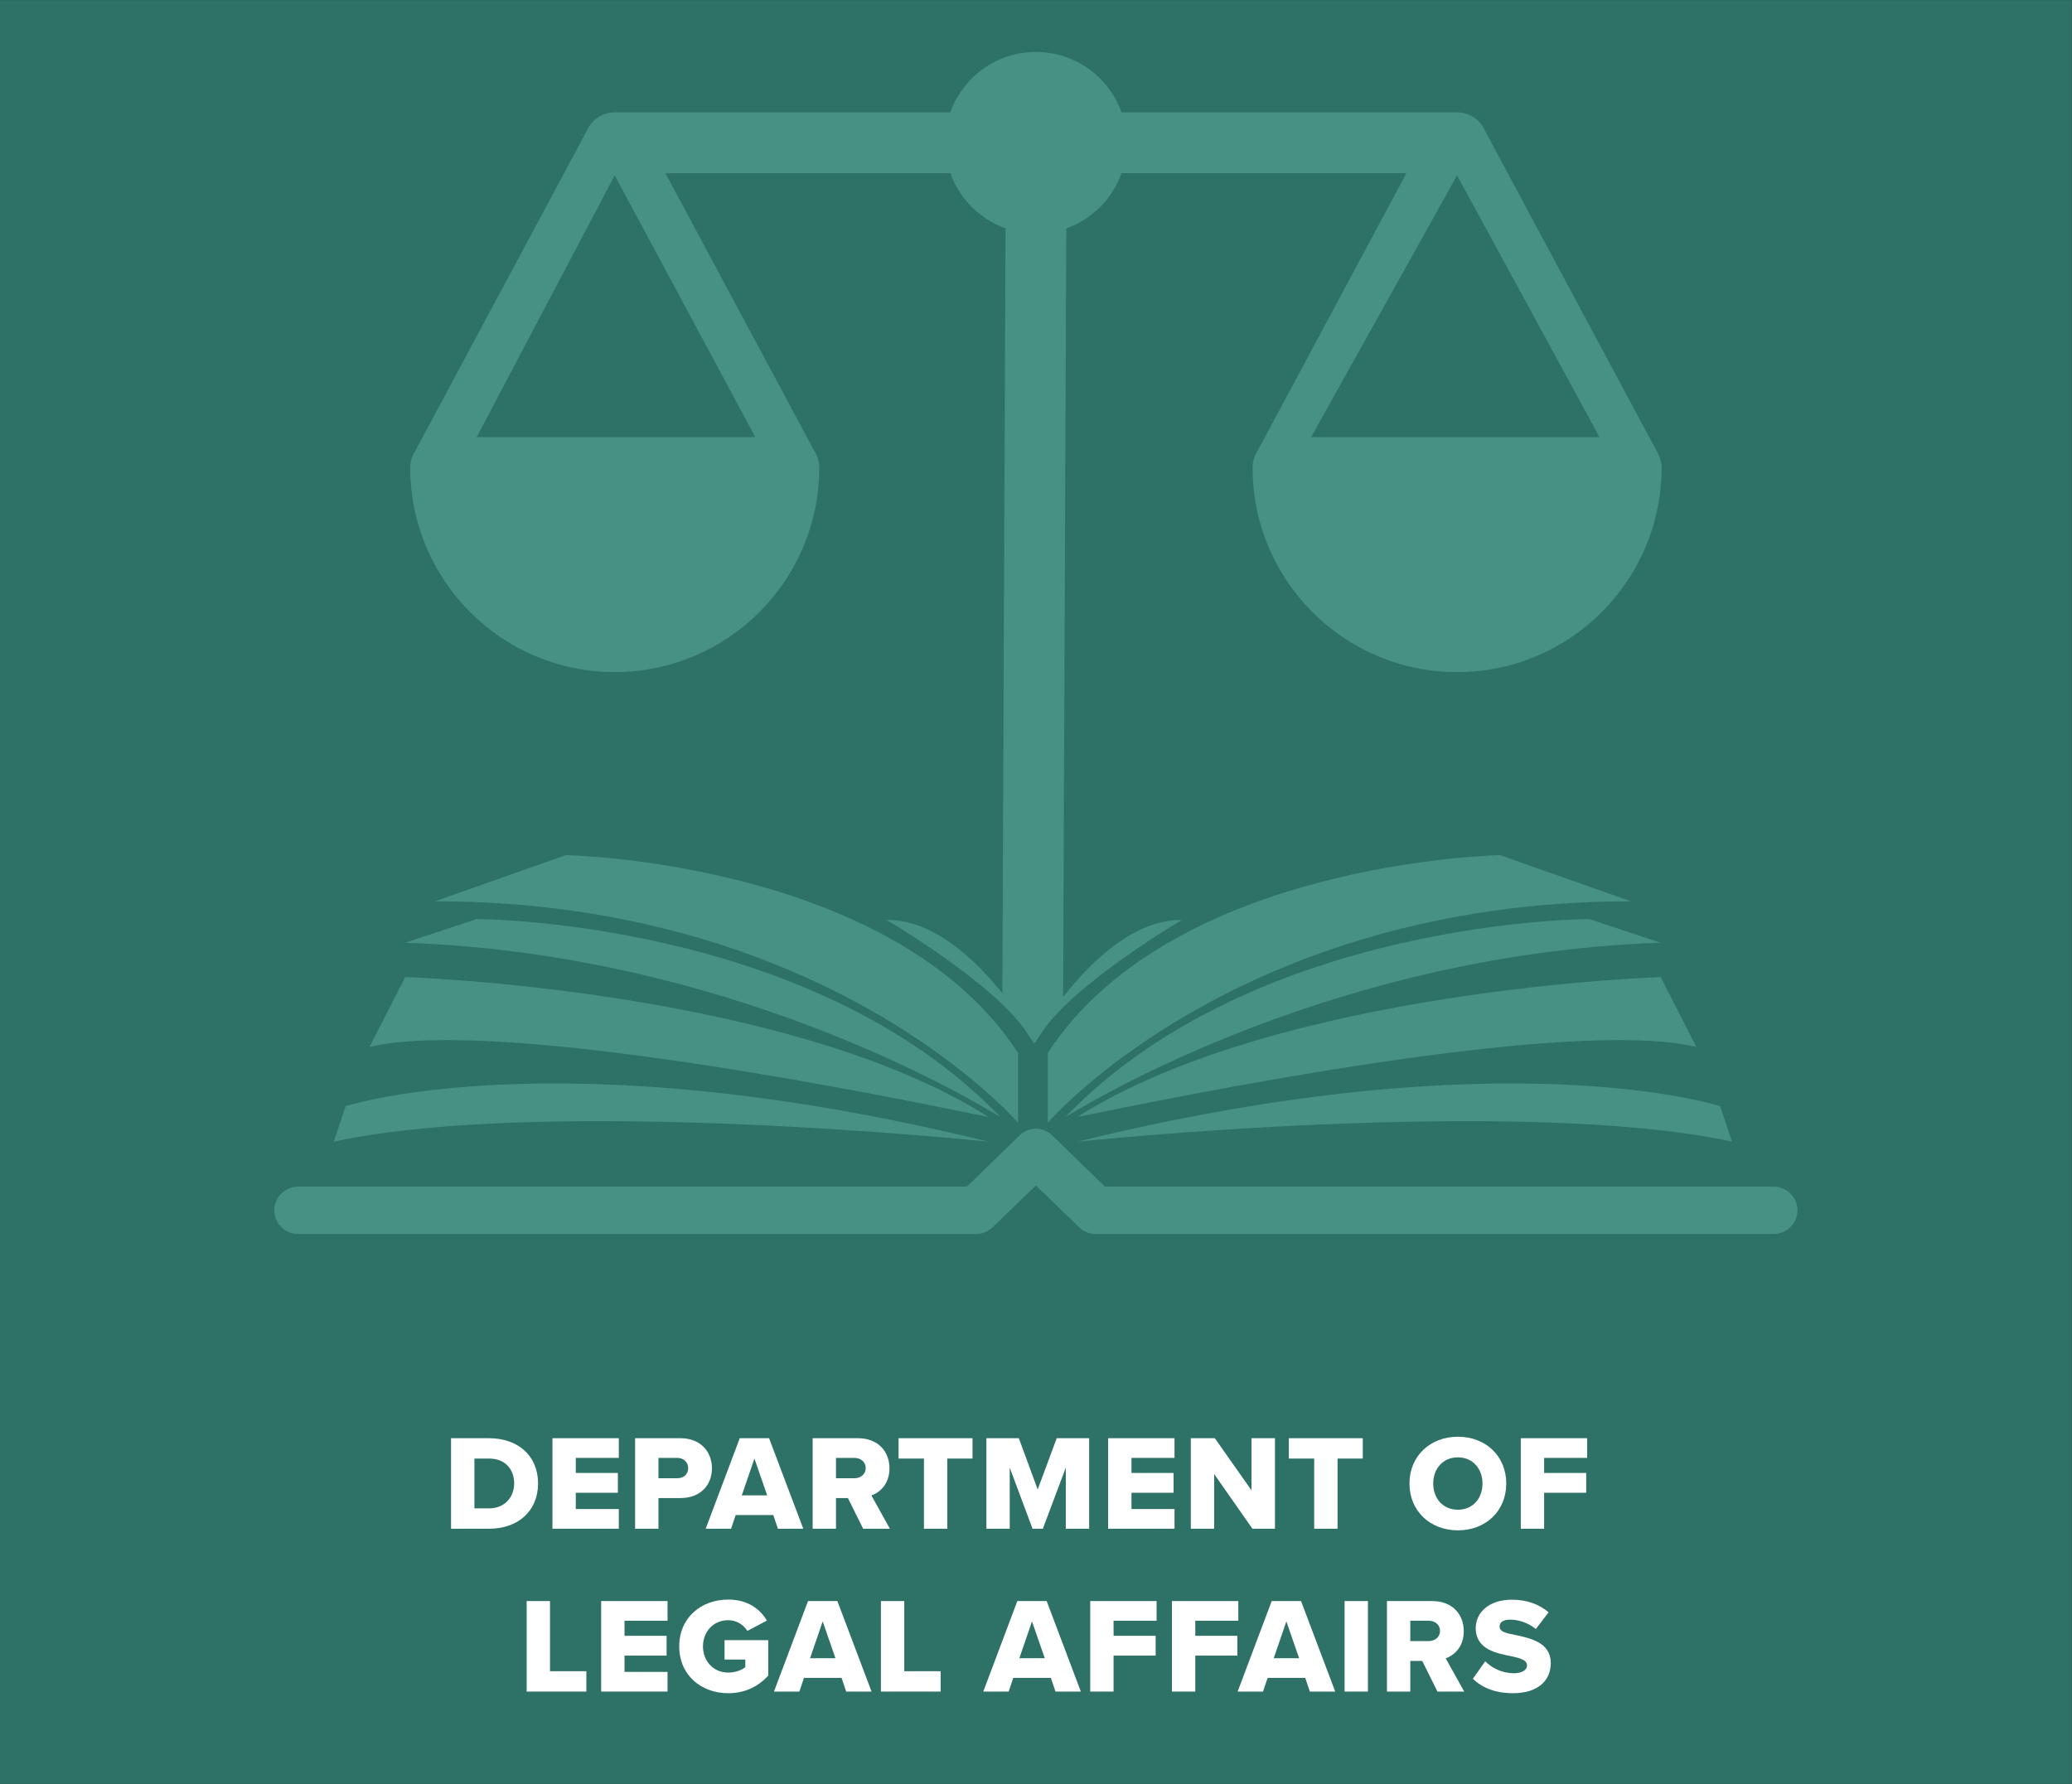
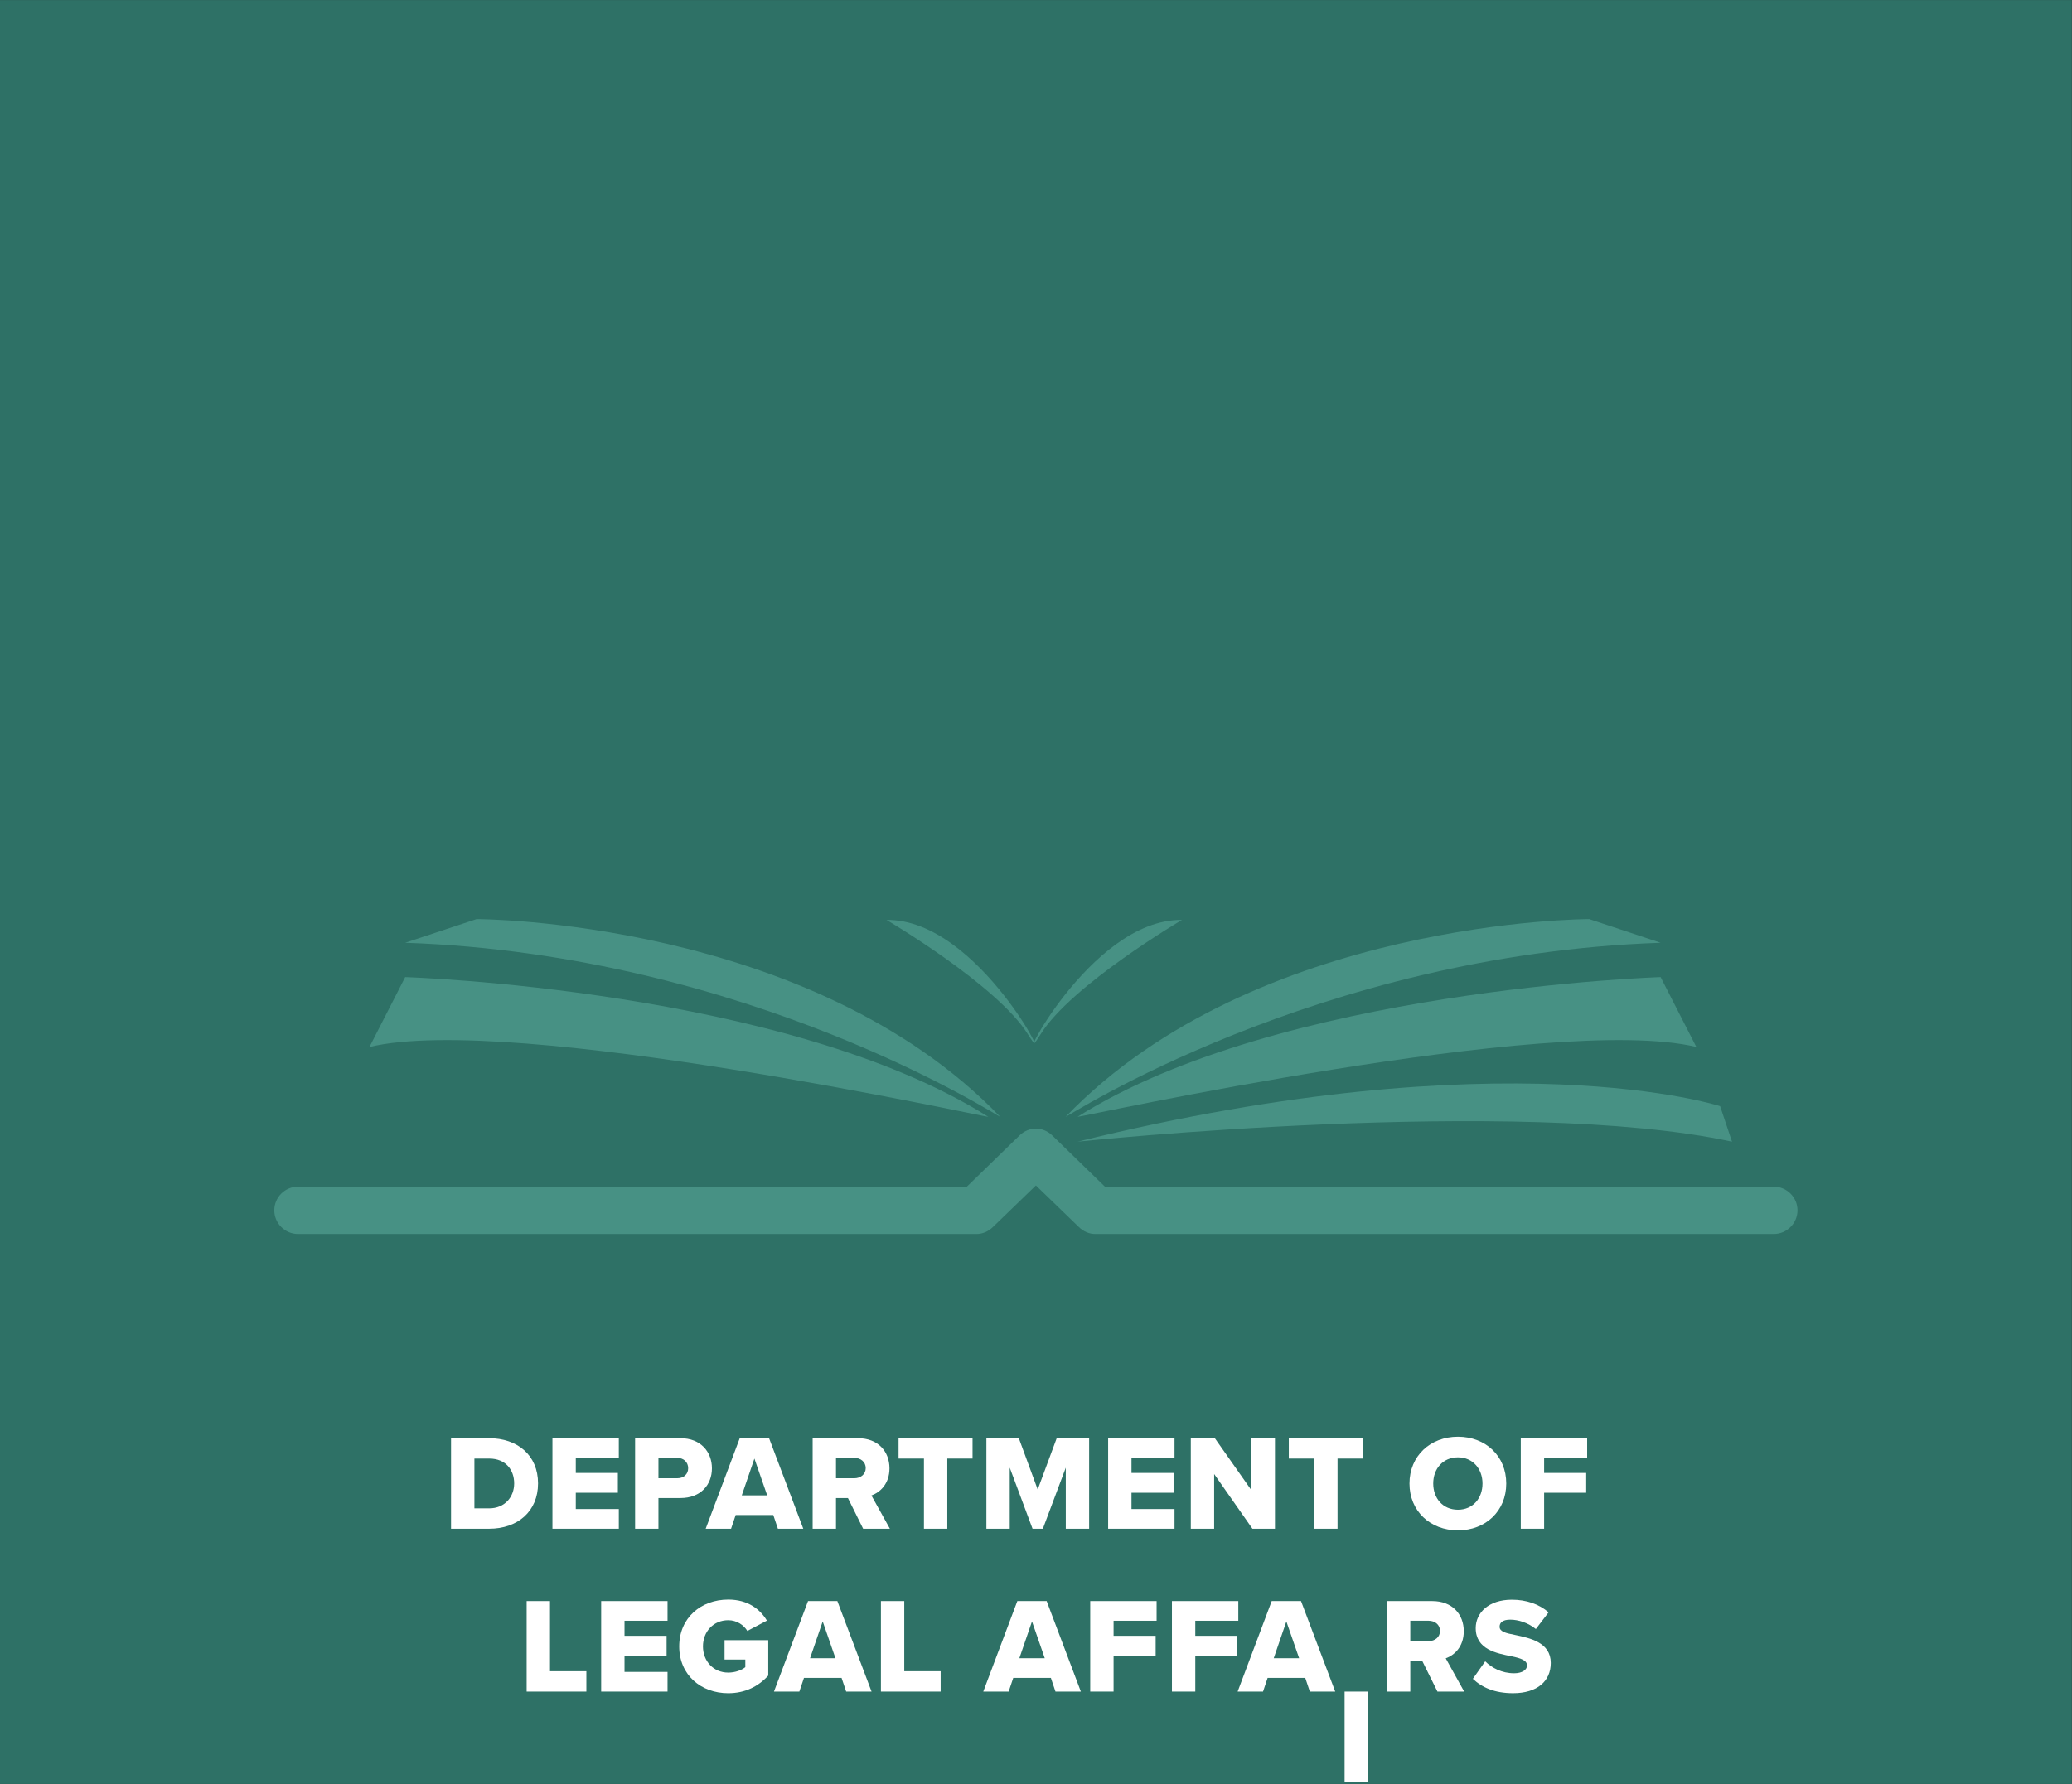
<svg xmlns="http://www.w3.org/2000/svg" id="Réteg_1" viewBox="0 0 1221.2 1051.68">
  <rect x="0" y="0" width="1221.2" height="1051.68" fill="#333333" stroke="none" />
  <defs>
    <style>.cls-1{fill:#fff;}.cls-2{fill:#479184;}.cls-3{isolation:isolate;}.cls-4{fill:#2e7166;}</style>
  </defs>
  <rect id="KPICC1" class="cls-4" x="0" y=".02" width="1221.09" height="1051.67" />
-   <path class="cls-2" d="M592.25,590.31l17.62,23.89,16.69-23.89,1.9-455.68c15.15-5.39,27.15-17.39,32.54-32.54h167.93l-87.75,163.73c-1.85,2.82-2.93,6.2-2.93,9.83,0,66.58,53.96,120.57,120.53,120.57s120.53-53.99,120.53-120.57c0-2.93-.79-5.81-2.16-8.39l-101.86-190.09c-2.73-6.42-9.09-10.94-16.5-10.94h-197.79c-7.37-20.75-27.17-35.61-50.45-35.61s-43.07,14.87-50.45,35.61h-197.78c-7.41,0-13.77,4.52-16.5,10.94l-101.08,188.63c-1.86,2.84-2.94,6.21-2.94,9.84,0,66.58,53.96,120.57,120.53,120.57s120.53-53.99,120.53-120.57c0-3.63-1.08-7.01-2.93-9.83l-87.75-163.73h167.93c5.39,15.15,17.39,27.15,32.54,32.54l-1.9,455.68M445.19,257.73h-164.26l81.37-154.35,82.89,154.35ZM772.75,257.73l86.02-154.35,83.96,154.35h-169.99Z" />
  <path class="cls-2" d="M1045.38,727.46h-399.78c-3.5,0-7.01-1.39-9.82-4.19l-25.24-24.43-25.25,24.43c-2.81,2.79-6.32,4.19-9.82,4.19H175.7c-7.72,0-14.03-6.27-14.03-13.96s6.31-13.96,14.03-13.96h394.16l30.86-30.01c5.61-5.59,14.03-5.59,19.64,0l30.85,30.01h394.17c7.71,0,14.03,6.28,14.03,13.96s-6.32,13.96-14.03,13.96Z" />
-   <path class="cls-2" d="M256.36,531.33l77.14-27.22s192.87,3.49,266.51,116.57v41.18s-112.21-130.53-343.66-130.53Z" />
  <path class="cls-2" d="M238.81,555.76l42.08-13.96s196.38,0,308.6,116.57c0,.7-147.28-95.63-350.68-102.61Z" />
  <path class="cls-2" d="M217.77,617.19l21.04-41.18s224.44,6.98,343.67,82.37c0,.7-280.54-61.43-364.71-41.18Z" />
-   <path class="cls-2" d="M203.74,652.09s126.25-41.18,378.74,20.94c0,0-259.5-27.22-385.75,0l7.01-20.94Z" />
-   <path class="cls-2" d="M961.21,531.33l-77.14-27.22s-192.87,3.49-266.51,116.57v41.18s112.21-130.53,343.66-130.53Z" />
  <path class="cls-2" d="M978.75,555.76l-42.08-13.96s-196.38,0-308.6,116.57c0,.7,147.28-95.63,350.68-102.61Z" />
  <path class="cls-2" d="M999.79,617.19l-21.04-41.18s-224.44,6.98-343.67,82.37c0,.7,280.54-61.43,364.71-41.18Z" />
  <path class="cls-2" d="M1013.81,652.09s-126.24-41.18-378.73,20.94c0,0,259.5-27.22,385.74,0l-7.01-20.94Z" />
  <path class="cls-2" d="M522.5,542.29s65.16,38.37,83.26,67.33c18.1,28.96-28.24-68.06-83.26-67.33Z" />
  <path class="cls-2" d="M696.63,542.29s-65.16,38.37-83.26,67.33c-18.1,28.96,28.24-68.06,83.26-67.33Z" />
  <g id="KERESŐ" class="cls-3">
    <g class="cls-3">
      <path class="cls-1" d="M265.84,901.21v-53.36h22.4c16.8,0,28.88,10.08,28.88,26.64s-12.08,26.72-28.8,26.72h-22.48ZM279.61,889.21h8.64c9.36,0,14.8-6.8,14.8-14.72s-4.96-14.64-14.72-14.64h-8.72v29.36Z" />
      <path class="cls-1" d="M325.6,901.21v-53.36h39.12v11.6h-25.36v8.88h24.8v11.68h-24.8v9.6h25.36v11.6h-39.12Z" />
      <path class="cls-1" d="M374.32,901.21v-53.36h26.72c12,0,18.56,8.08,18.56,17.76s-6.56,17.52-18.56,17.52h-12.96v18.08h-13.76ZM399.2,859.45h-11.12v12h11.12c3.68,0,6.4-2.32,6.4-5.92s-2.72-6.08-6.4-6.08Z" />
      <path class="cls-1" d="M458.48,901.21l-2.72-8.08h-22.16l-2.72,8.08h-14.96l20.08-53.36h17.28l20.16,53.36h-14.96ZM444.64,859.85l-7.44,21.68h14.96l-7.52-21.68Z" />
      <path class="cls-1" d="M508.72,901.21l-8.96-18.08h-7.04v18.08h-13.76v-53.36h26.72c11.84,0,18.56,7.84,18.56,17.76,0,9.28-5.68,14.24-10.64,16l10.88,19.6h-15.76ZM503.6,859.45h-10.88v12h10.88c3.6,0,6.64-2.32,6.64-6s-3.04-6-6.64-6Z" />
      <path class="cls-1" d="M544.56,901.21v-41.36h-14.96v-12h43.6v12h-14.88v41.36h-13.76Z" />
      <path class="cls-1" d="M628.16,901.21v-36l-13.52,36h-6.08l-13.44-36v36h-13.76v-53.36h19.12l11.12,30.24,11.2-30.24h19.12v53.36h-13.76Z" />
      <path class="cls-1" d="M653.12,901.21v-53.36h39.12v11.6h-25.36v8.88h24.8v11.68h-24.8v9.6h25.36v11.6h-39.12Z" />
      <path class="cls-1" d="M738.16,901.21l-22.56-32.24v32.24h-13.76v-53.36h14.16l21.6,30.72v-30.72h13.84v53.36h-13.28Z" />
      <path class="cls-1" d="M774.56,901.21v-41.36h-14.96v-12h43.6v12h-14.88v41.36h-13.76Z" />
      <path class="cls-1" d="M859.28,846.97c16.32,0,28.48,11.36,28.48,27.6s-12.16,27.6-28.48,27.6-28.56-11.36-28.56-27.6,12.24-27.6,28.56-27.6ZM859.28,859.13c-8.88,0-14.56,6.72-14.56,15.44s5.68,15.44,14.56,15.44,14.48-6.8,14.48-15.44-5.68-15.44-14.48-15.44Z" />
      <path class="cls-1" d="M896.32,901.21v-53.36h39.12v11.6h-25.36v8.88h24.8v11.68h-24.8v21.2h-13.76Z" />
      <path class="cls-1" d="M310.4,997.21v-53.36h13.76v41.36h21.44v12h-35.2Z" />
      <path class="cls-1" d="M354.32,997.21v-53.36h39.12v11.6h-25.36v8.88h24.8v11.68h-24.8v9.6h25.36v11.6h-39.12Z" />
      <path class="cls-1" d="M429.2,942.97c11.68,0,18.88,5.76,22.8,12.4l-11.52,6.08c-2.16-3.52-6.24-6.32-11.28-6.32-8.72,0-14.88,6.72-14.88,15.44s6.16,15.44,14.88,15.44c4.16,0,7.92-1.44,10.08-3.2v-4.48h-12.24v-11.44h25.76v20.88c-5.76,6.32-13.52,10.4-23.6,10.4-15.92,0-28.88-10.64-28.88-27.6s12.96-27.6,28.88-27.6Z" />
      <path class="cls-1" d="M498.72,997.21l-2.72-8.08h-22.16l-2.72,8.08h-14.96l20.08-53.36h17.28l20.16,53.36h-14.96ZM484.88,955.85l-7.44,21.68h14.96l-7.52-21.68Z" />
      <path class="cls-1" d="M519.2,997.21v-53.36h13.76v41.36h21.44v12h-35.2Z" />
      <path class="cls-1" d="M622.08,997.21l-2.72-8.08h-22.16l-2.72,8.08h-14.96l20.08-53.36h17.28l20.16,53.36h-14.96ZM608.24,955.85l-7.44,21.68h14.96l-7.52-21.68Z" />
      <path class="cls-1" d="M642.56,997.21v-53.36h39.12v11.6h-25.36v8.88h24.8v11.68h-24.8v21.2h-13.76Z" />
      <path class="cls-1" d="M690.72,997.21v-53.36h39.12v11.6h-25.36v8.88h24.8v11.68h-24.8v21.2h-13.76Z" />
      <path class="cls-1" d="M772,997.21l-2.72-8.08h-22.16l-2.72,8.08h-14.96l20.08-53.36h17.28l20.16,53.36h-14.96ZM758.16,955.85l-7.44,21.68h14.96l-7.52-21.68Z" />
-       <path class="cls-1" d="M792.48,997.21v-53.36h13.76v53.36h-13.76Z" />
+       <path class="cls-1" d="M792.48,997.21h13.76v53.36h-13.76Z" />
      <path class="cls-1" d="M847.2,997.21l-8.96-18.08h-7.04v18.08h-13.76v-53.36h26.72c11.84,0,18.56,7.84,18.56,17.76,0,9.28-5.68,14.24-10.64,16l10.88,19.6h-15.76ZM842.08,955.45h-10.88v12h10.88c3.6,0,6.64-2.32,6.64-6s-3.04-6-6.64-6Z" />
      <path class="cls-1" d="M875.36,979.37c3.84,3.84,9.76,7.04,17.04,7.04,4.72,0,7.6-2,7.6-4.56,0-3.04-3.44-4.24-9.12-5.44-8.8-1.76-21.12-4-21.12-16.64,0-8.96,7.6-16.72,21.28-16.72,8.56,0,16,2.56,21.68,7.44l-7.52,9.84c-4.48-3.68-10.32-5.52-15.04-5.52s-6.32,1.84-6.32,4.16c0,2.8,3.28,3.76,9.2,4.88,8.8,1.84,20.96,4.4,20.96,16.48,0,10.72-7.92,17.84-22.24,17.84-10.8,0-18.32-3.36-23.68-8.48l7.28-10.32Z" />
    </g>
  </g>
</svg>